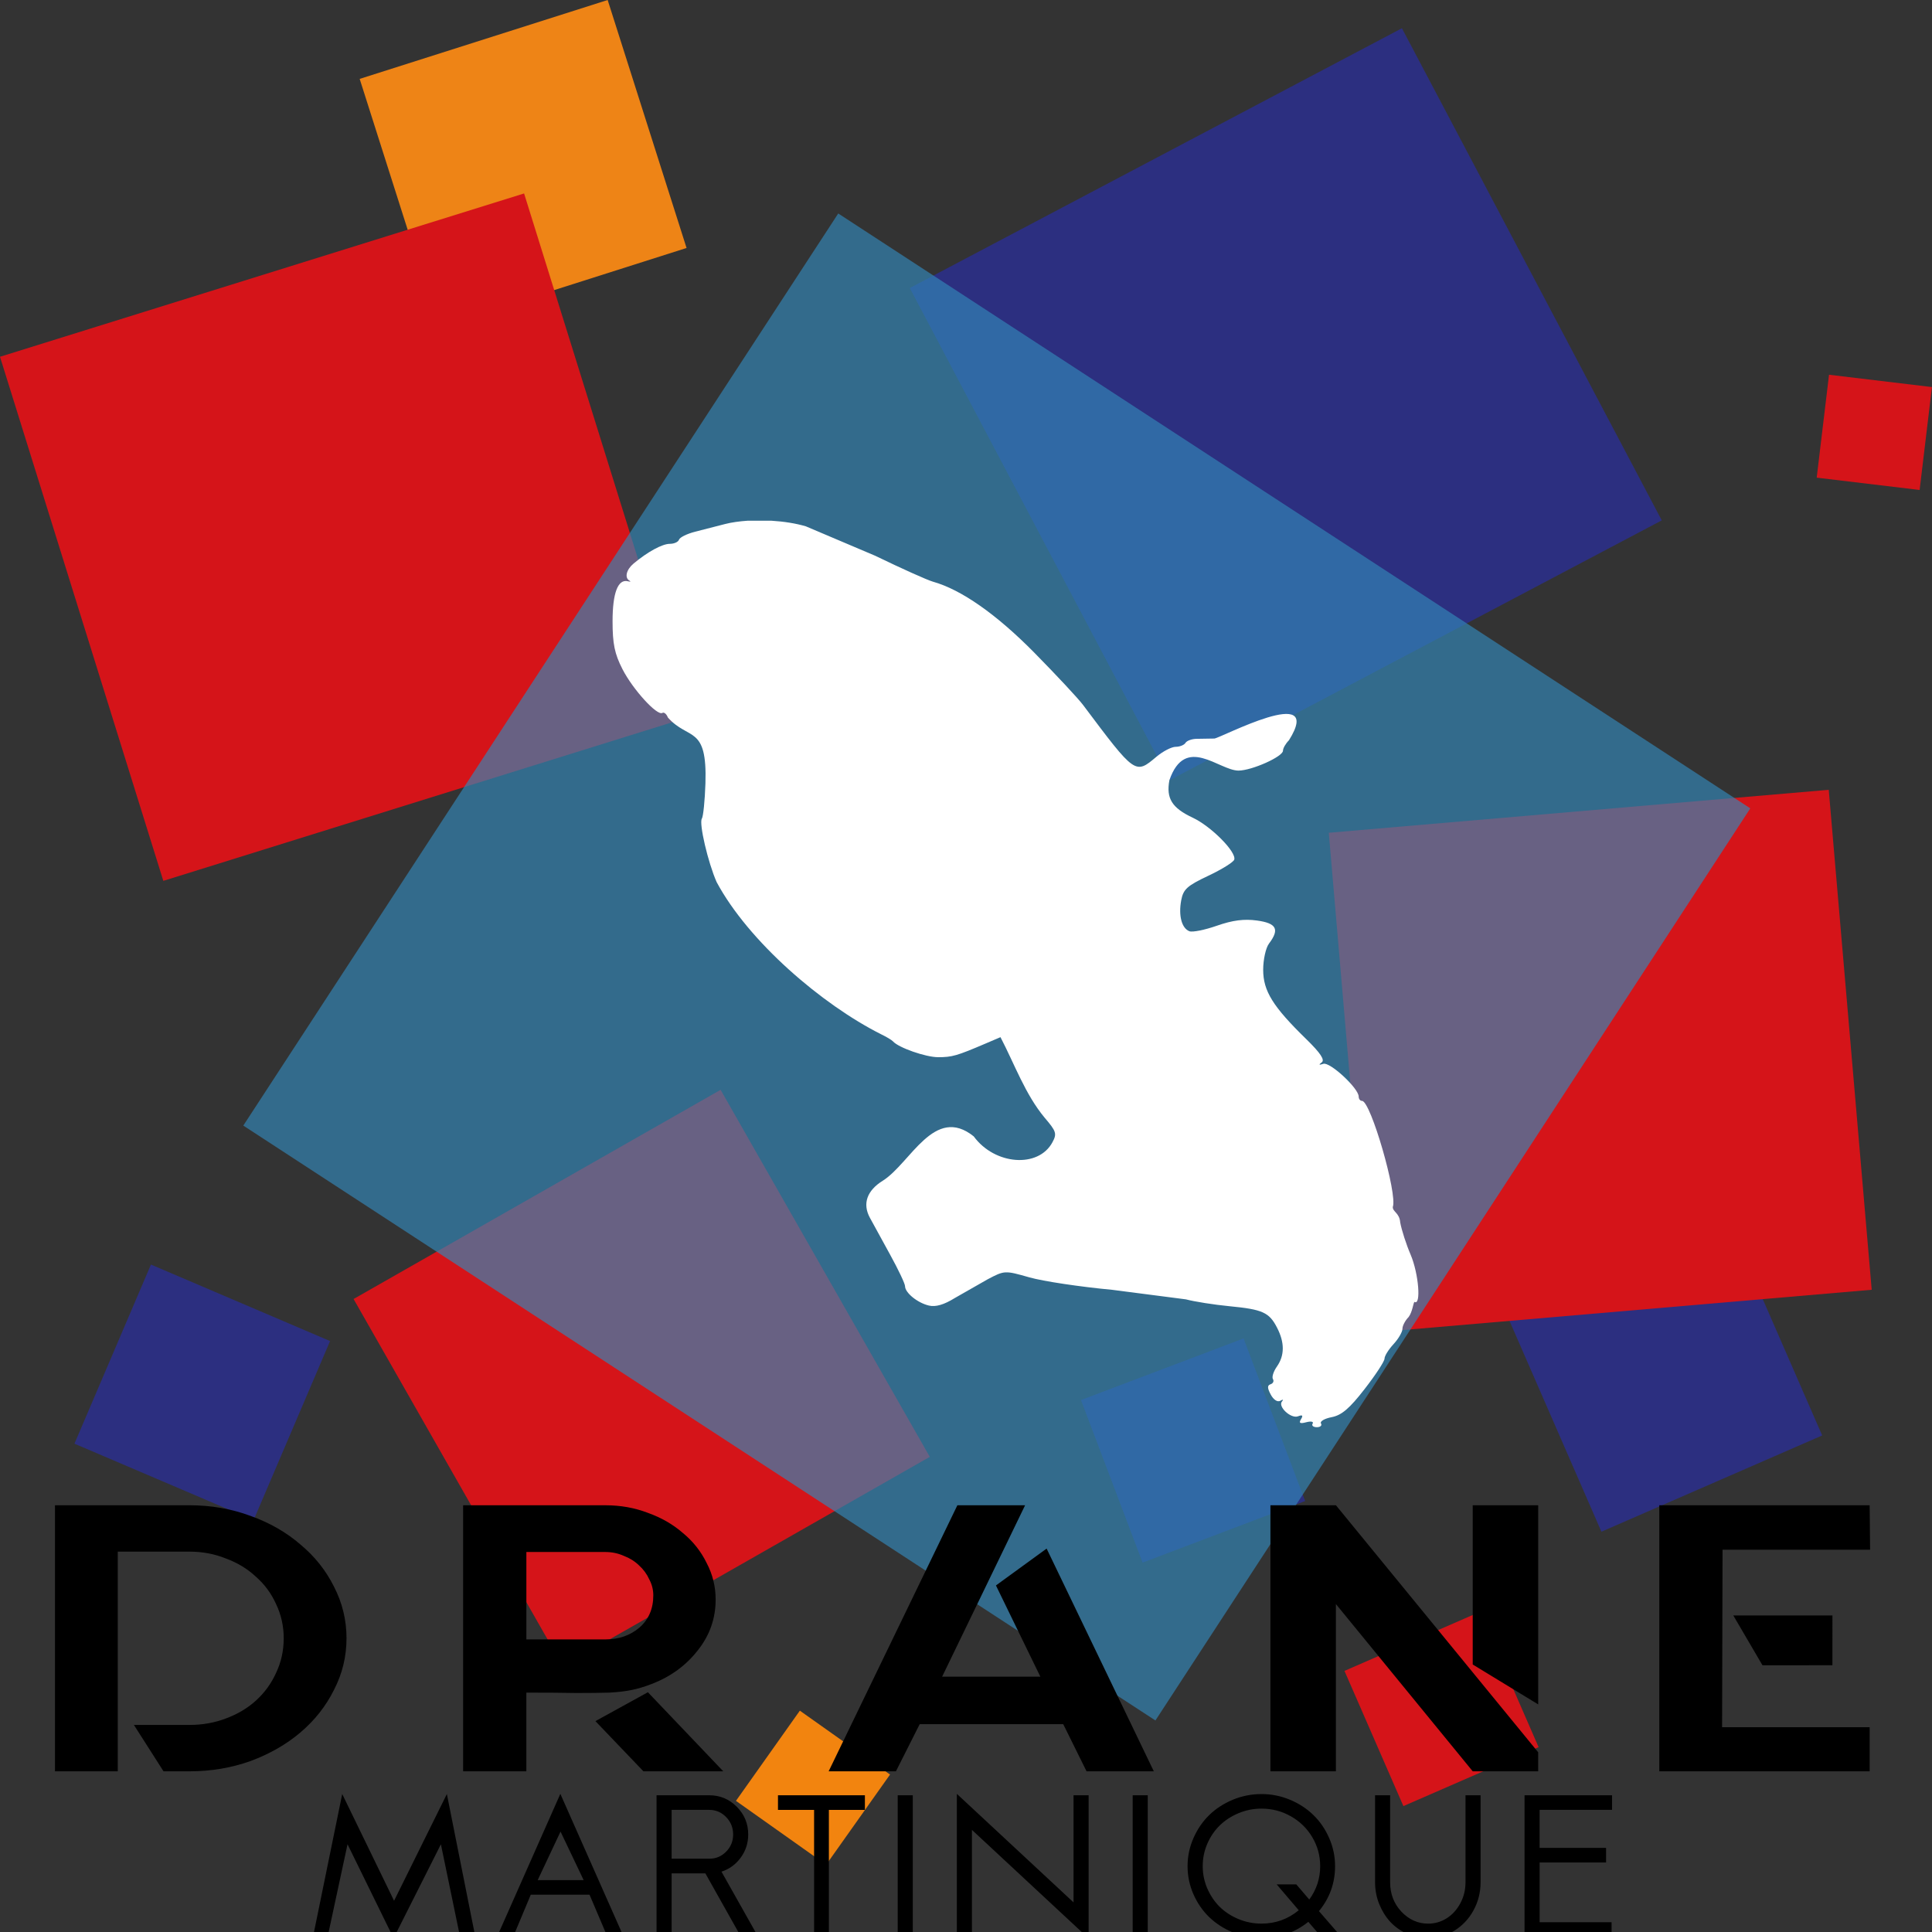
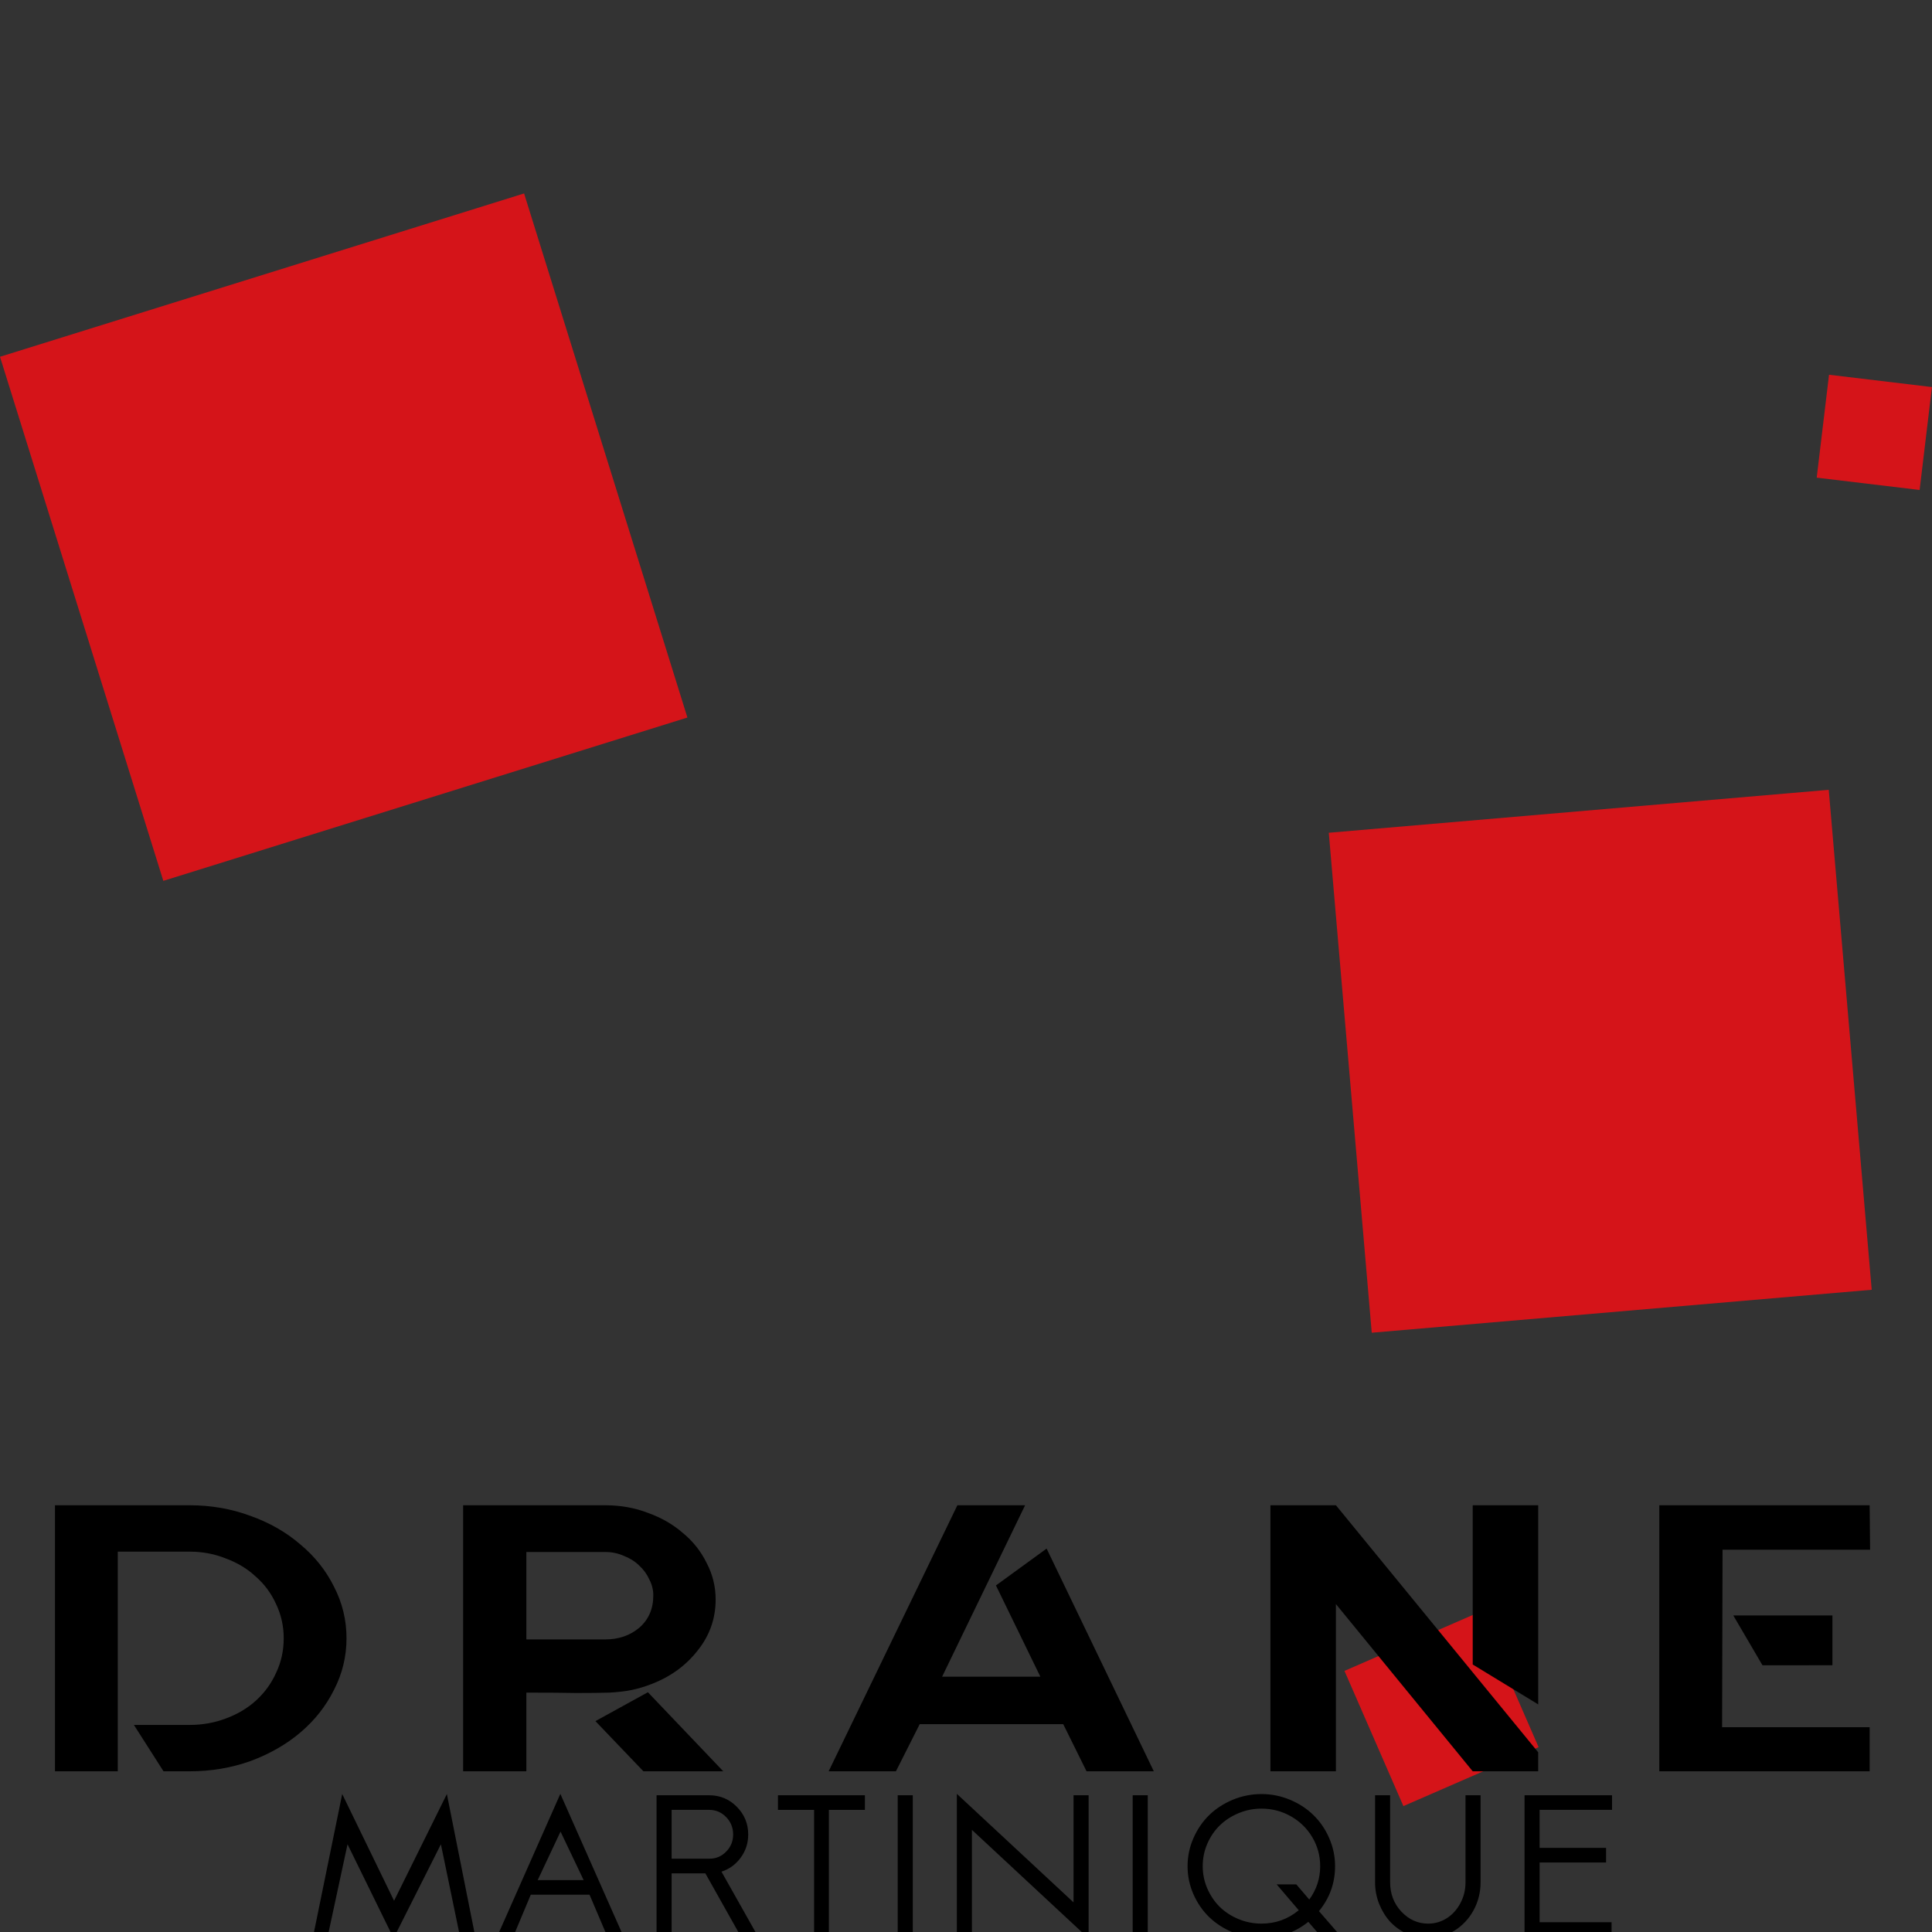
<svg xmlns="http://www.w3.org/2000/svg" width="64" height="64" viewBox="0 0 33.867 33.867">
  <rect x="0" y="0" width="33.867" height="33.867" fill="#333333" stroke="none" />
-   <path d="M26.385 22.98l3.87-1.687 1.687 3.87-3.87 1.687zm-7.436 1.562l2.85-1.08 1.08 2.85-2.85 1.08zM2.646 22.167l3.14 1.341-1.341 3.14-3.14-1.341zM15.948 5.049L24.575.495l4.555 8.627-8.627 4.555z" fill="#2c2f80" />
-   <path d="M14.021 29.987l1.581 1.12-1.12 1.581-1.581-1.12z" fill="#f2840f" />
-   <path d="M6.305 1.383L10.652 0l1.383 4.347L7.688 5.73z" fill="#ee8416" />
-   <path d="M23.568 29.29l2.37-1.033 1.033 2.37-2.37 1.033zm-17.37-6.519l6.434-3.667 3.667 6.434-6.434 3.667zm17.095-8.173l8.764-.753.753 8.764-8.764.753zM0 6.254l9.187-2.863 2.863 9.187-9.187 2.863zm32.062.315l1.804.216-.216 1.804-1.804-.216z" fill="#d51419" />
-   <path d="M14.694 3.742L30.682 14.17 20.254 30.159 4.265 19.731z" opacity=".67" fill="#3487b8" />
-   <path d="M13.104 9.128c-.142.01-.278.028-.394.058l-.522.134c-.143.036-.271.099-.285.14s-.086.073-.161.073c-.133 0-.392.141-.637.347-.127.107-.16.248-.07.299.029.016.015.021-.03.01-.173-.041-.267.205-.267.702 0 .396.036.57.174.84.183.357.608.822.699.766.029-.018.073.019.097.081.365.409.691.125.658 1.154-.01.301-.038.58-.063.619-.052.084.107.765.259 1.111.56 1.044 1.846 2.147 2.883 2.668.096.046.19.103.209.125.096.11.573.277.791.277.244 0 .326-.023.831-.239l.262-.112c.246.471.434 1.004.776 1.414.202.236.216.278.135.428-.245.458-1.011.401-1.38-.103-.691-.555-1.106.467-1.592.776-.28.173-.361.404-.229.649l.355.648c.144.261.262.51.262.553 0 .115.218.293.419.34.118.028.264-.015.453-.132l.577-.329c.296-.156.3-.156.732-.033.239.068.892.166 1.452.218l1.29.167c.15.04.493.094.762.12.583.056.698.108.836.376.135.261.134.488-.003.683-.06.085-.091.184-.069.219s.003.076-.041.09c-.06.02-.059.066.003.182.049.091.118.136.167.108s.06-.022.031.01c-.081.089.155.31.28.262.078-.03.093-.016.052.051s-.02.083.093.053c.083-.022.133-.011.111.024s.012.063.074.063.094-.03.072-.066.062-.086.188-.11c.174-.034.312-.151.577-.493.192-.247.349-.486.349-.533s.071-.16.157-.253.157-.214.157-.269.049-.148.109-.208c.068-.094.079-.239.101-.265.121.075.075-.497-.067-.829-.075-.174-.157-.428-.182-.563-.012-.168-.132-.185-.13-.271.086-.223-.388-1.86-.539-1.86-.033 0-.059-.034-.059-.076 0-.145-.503-.611-.619-.574-.078.025-.087.017-.029-.025s-.017-.16-.271-.408c-.584-.569-.755-.843-.755-1.215 0-.179.046-.386.102-.46.189-.25.133-.357-.211-.404-.227-.031-.427-.005-.702.091-.211.074-.428.118-.482.097-.135-.052-.194-.273-.144-.542.037-.195.102-.254.474-.43.238-.112.443-.24.456-.284.04-.134-.405-.583-.729-.735-.364-.171-.467-.338-.408-.657.279-.805.868-.169 1.212-.168.236-.002.779-.245.779-.349 0-.043.047-.125.105-.183.636-1.018-1.206-.034-1.308-.03l-.31.005c-.084.001-.173.033-.196.071s-.101.069-.172.069-.223.078-.337.174c-.373.314-.368.317-1.286-.907-.086-.115-.471-.527-.854-.916-.666-.676-1.283-1.107-1.779-1.246-.096-.027-.551-.231-1.011-.454l-1.216-.516c-.179-.053-.388-.085-.6-.098z" fill="#fff" />
+   <path d="M23.568 29.29l2.37-1.033 1.033 2.37-2.37 1.033zm-17.37-6.519zm17.095-8.173l8.764-.753.753 8.764-8.764.753zM0 6.254l9.187-2.863 2.863 9.187-9.187 2.863zm32.062.315l1.804.216-.216 1.804-1.804-.216z" fill="#d51419" />
  <path d="M-189.03 205.347q2.573 0 4.86.848 2.287.818 3.967 2.271 1.715 1.423 2.68 3.361 1.001 1.938 1.001 4.119 0 2.18-1.001 4.119-.965 1.938-2.68 3.392-1.68 1.423-3.967 2.271-2.287.818-4.86.818h-2.073l-2.359-3.695h4.431q1.537 0 2.895-.515 1.394-.515 2.394-1.423 1.036-.939 1.608-2.211.608-1.272.608-2.756 0-1.454-.608-2.725-.572-1.272-1.608-2.18-1.001-.939-2.394-1.454-1.358-.545-2.895-.545h-5.718v17.504h-5.003v-21.198zm42.527 21.198h-6.361l-3.824-3.997 4.181-2.302zm-5.682-6.965q-.858.333-1.608.485-.715.151-1.787.212-1.036.03-2.609.03-1.537-.03-4.003-.03v6.269h-5.039v-21.198h11.329q1.823 0 3.395.606 1.608.575 2.788 1.605 1.215.999 1.894 2.392.715 1.363.715 2.907 0 2.271-1.429 4.058-1.394 1.787-3.645 2.665zm-10.006-3.543h6.29q1.608 0 2.716-.939 1.108-.969 1.108-2.574 0-.666-.322-1.272-.286-.636-.822-1.12-.5-.485-1.215-.757-.679-.303-1.465-.303h-6.29v6.874.03zm44.635 10.508l-1.858-3.755h-11.436l-1.894 3.755h-5.361l10.257-21.198h5.396l-6.611 13.658h7.826l-3.538-7.268 4.038-2.937 8.541 17.746zm19.87-21.198l16.117 19.684v1.514h-5.218l-10.9-13.325v13.325h-5.218v-21.198zm10.9 0h5.218v15.868l-5.218-3.18zm28.661 12.749H-63.7l-2.323-3.967h7.898zm2.966-12.749l.036 3.543H-66.88l-.036 14.142h11.758v3.513h-16.761v-21.198zm-122.868 34.385h-1.163l2.326-11.375 4.132 8.505 4.207-8.505 2.266 11.375h-1.216l-1.526-7.372-3.769 7.485-3.671-7.485zm16.738-4.516h3.663l-1.843-3.867zm-.551 1.163l-1.397 3.338h-1.284l5.038-11.375 5.038 11.375h-1.292l-1.42-3.338zm10.022 3.353v-11.277h4.192q1.299 0 2.206.921.906.914.906 2.206 0 1.027-.597 1.843-.589.808-1.533 1.118l2.923 5.189h-1.367l-2.84-5.053h-2.689v5.053zm1.201-6.224h3.029q.763 0 1.314-.559.559-.566.559-1.367 0-.816-.559-1.39-.559-.574-1.352-.574h-2.991zm15.4-5.052v1.163h-2.87v10.114h-1.178v-10.114h-2.878v-1.163zm3.815 11.276h-1.201v-11.277h1.201zm3.512 0v-11.39l9.298 8.648v-8.535h1.201v11.405l-9.298-8.648v8.52zm15.211 0h-1.201v-11.277h1.201zm12.032-2.114l-1.76-2.062h1.563l1.035 1.208q.869-1.193.869-2.659 0-1.246-.627-2.304-.627-1.057-1.707-1.669-1.073-.612-2.341-.612-.959 0-1.828.363-.869.363-1.496.974-.627.612-.997 1.465-.363.846-.363 1.783 0 .929.363 1.775.37.846.989 1.465.627.612 1.496.974.876.363 1.835.363 1.677 0 2.968-1.065zm3.384 2.115h-1.594l-1.027-1.193q-1.616 1.292-3.731 1.292-1.193 0-2.289-.453-1.088-.453-1.881-1.216-.786-.763-1.254-1.82-.468-1.065-.468-2.236 0-1.171.468-2.236.468-1.065 1.254-1.835.793-.77 1.881-1.224 1.095-.453 2.289-.453 1.186 0 2.266.453 1.088.453 1.873 1.224.793.77 1.254 1.835.468 1.065.468 2.236 0 2.017-1.284 3.58zm2.696-11.277h1.201v6.934q0 1.382.899 2.341.906.952 2.13.952.793 0 1.473-.423.68-.431 1.088-1.193.415-.763.415-1.677v-6.934h1.201v6.934q0 1.201-.559 2.228-.559 1.027-1.533 1.631-.967.597-2.122.597-.861 0-1.647-.355-.778-.355-1.337-.952-.551-.604-.884-1.428-.325-.823-.325-1.722zm18.407 4.192v1.163h-5.295v4.758h5.733v1.163h-6.934v-11.277h6.971v1.163h-5.771v3.029z" transform="matrix(.22 0 0 .22 44.909 -18.79)" />
</svg>